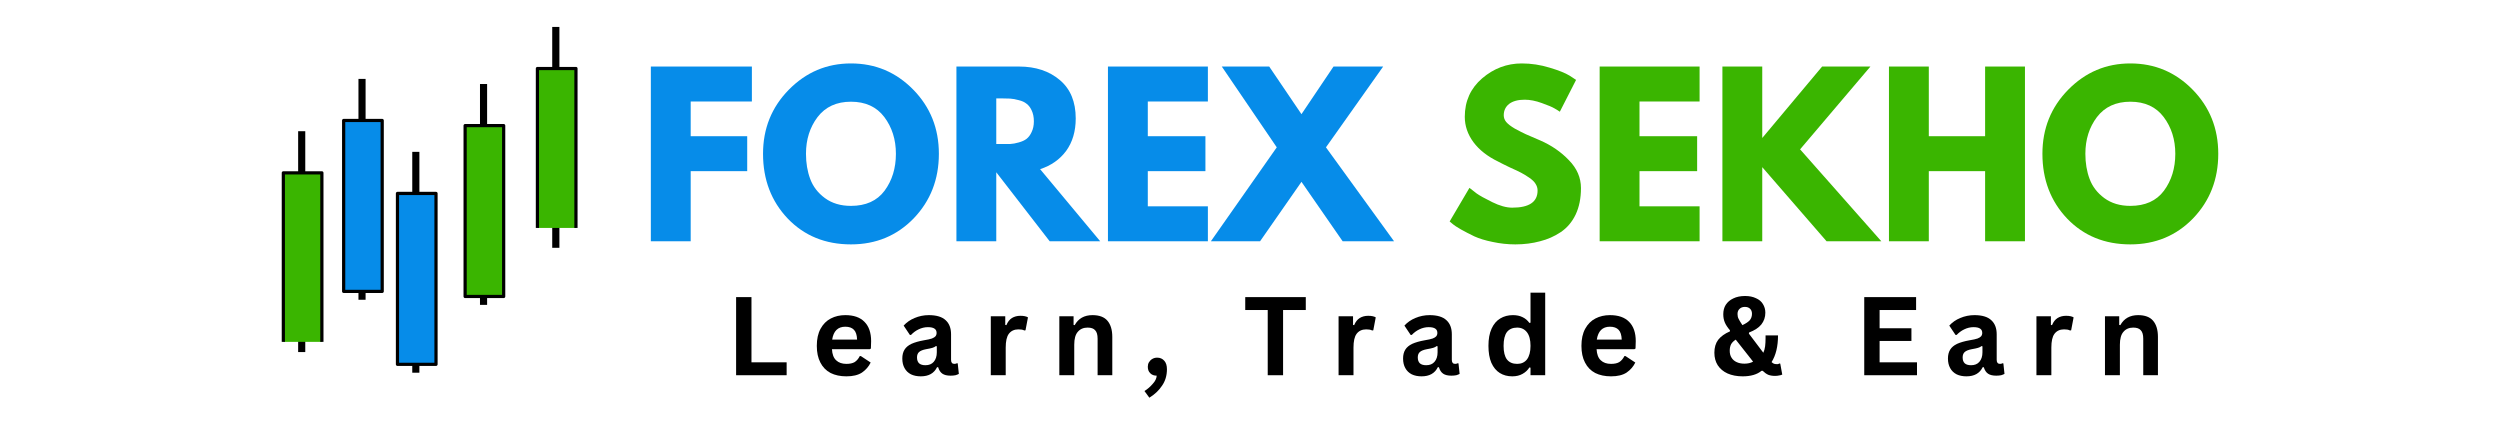
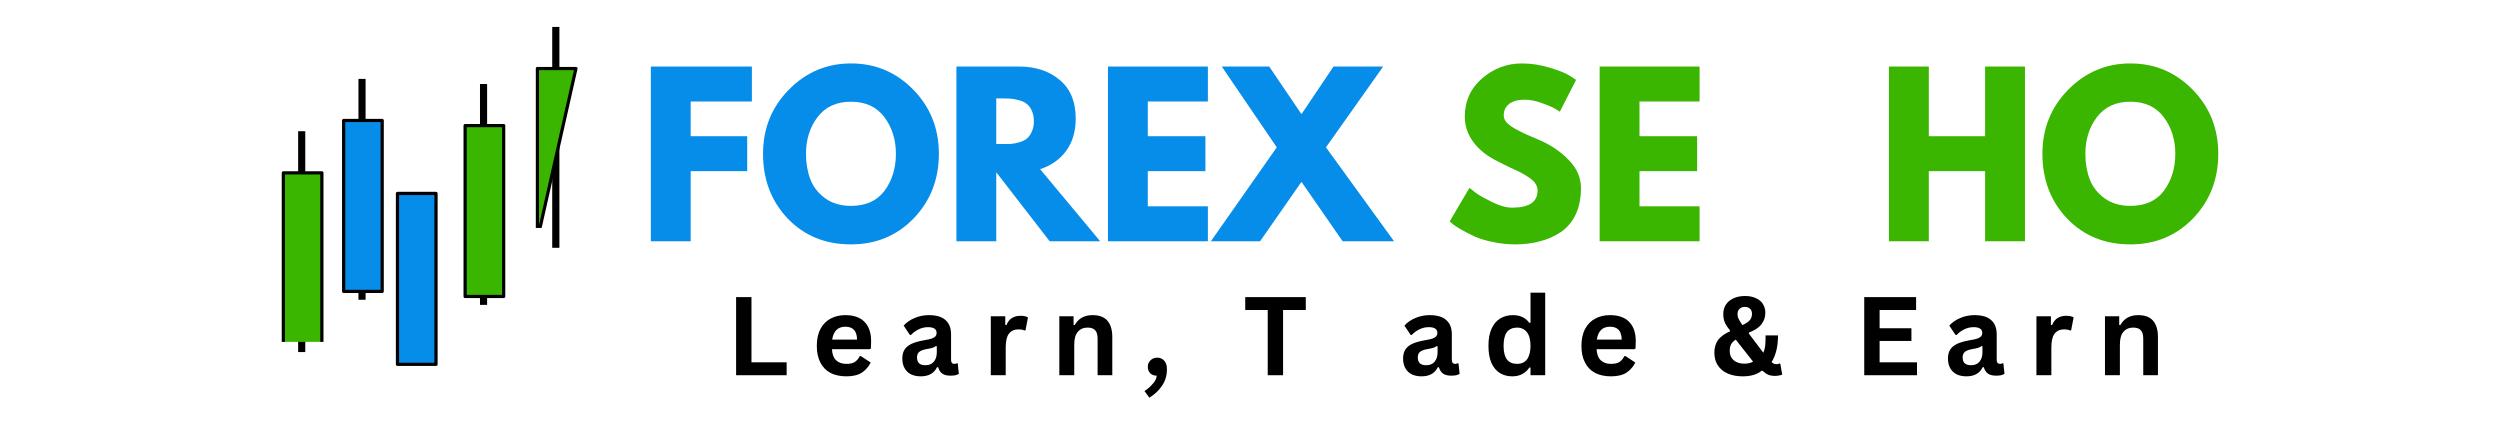
<svg xmlns="http://www.w3.org/2000/svg" width="234" viewBox="0 0 175.5 30" height="40" preserveAspectRatio="xMidYMid meet">
  <defs>
    <g />
    <clipPath id="3eae7f5300">
      <path d="M 28 10 L 30 10 L 30 26.551 L 28 26.551 Z M 28 10 " clip-rule="nonzero" />
    </clipPath>
    <clipPath id="2b14cc14a1">
      <path d="M 38 1.875 L 40 1.875 L 40 18 L 38 18 Z M 38 1.875 " clip-rule="nonzero" />
    </clipPath>
    <clipPath id="421182a953">
      <path d="M 19.75 11 L 23 11 L 23 24 L 19.75 24 Z M 19.75 11 " clip-rule="nonzero" />
    </clipPath>
    <clipPath id="37789cfbeb">
      <path d="M 37 3 L 40.801 3 L 40.801 16 L 37 16 Z M 37 3 " clip-rule="nonzero" />
    </clipPath>
  </defs>
  <g fill="#068ce9" fill-opacity="1">
    <g transform="translate(44.798, 16.937)">
      <g>
        <path d="M 7.984 -12.266 L 7.984 -9.812 L 3.688 -9.812 L 3.688 -7.375 L 7.656 -7.375 L 7.656 -4.922 L 3.688 -4.922 L 3.688 0 L 0.891 0 L 0.891 -12.266 Z M 7.984 -12.266 " />
      </g>
    </g>
  </g>
  <g fill="#068ce9" fill-opacity="1">
    <g transform="translate(53.221, 16.937)">
      <g>
        <path d="M 0.344 -6.141 C 0.344 -7.91 0.945 -9.41 2.156 -10.641 C 3.363 -11.867 4.816 -12.484 6.516 -12.484 C 8.234 -12.484 9.691 -11.867 10.891 -10.641 C 12.086 -9.422 12.688 -7.922 12.688 -6.141 C 12.688 -4.348 12.098 -2.836 10.922 -1.609 C 9.742 -0.391 8.273 0.219 6.516 0.219 C 4.723 0.219 3.242 -0.383 2.078 -1.594 C 0.922 -2.812 0.344 -4.328 0.344 -6.141 Z M 3.359 -6.141 C 3.359 -5.492 3.457 -4.906 3.656 -4.375 C 3.852 -3.844 4.195 -3.395 4.688 -3.031 C 5.188 -2.664 5.797 -2.484 6.516 -2.484 C 7.555 -2.484 8.344 -2.836 8.875 -3.547 C 9.406 -4.266 9.672 -5.129 9.672 -6.141 C 9.672 -7.141 9.398 -8 8.859 -8.719 C 8.316 -9.438 7.535 -9.797 6.516 -9.797 C 5.504 -9.797 4.723 -9.438 4.172 -8.719 C 3.629 -8 3.359 -7.141 3.359 -6.141 Z M 3.359 -6.141 " />
      </g>
    </g>
  </g>
  <g fill="#068ce9" fill-opacity="1">
    <g transform="translate(66.25, 16.937)">
      <g>
        <path d="M 0.891 -12.266 L 5.281 -12.266 C 6.457 -12.266 7.414 -11.945 8.156 -11.312 C 8.895 -10.688 9.266 -9.789 9.266 -8.625 C 9.266 -7.719 9.039 -6.957 8.594 -6.344 C 8.145 -5.738 7.535 -5.312 6.766 -5.062 L 10.984 0 L 7.438 0 L 3.688 -4.844 L 3.688 0 L 0.891 0 Z M 3.688 -6.828 L 4.016 -6.828 C 4.266 -6.828 4.477 -6.828 4.656 -6.828 C 4.844 -6.836 5.047 -6.875 5.266 -6.938 C 5.492 -7 5.676 -7.082 5.812 -7.188 C 5.957 -7.301 6.078 -7.461 6.172 -7.672 C 6.273 -7.879 6.328 -8.129 6.328 -8.422 C 6.328 -8.723 6.273 -8.977 6.172 -9.188 C 6.078 -9.395 5.957 -9.551 5.812 -9.656 C 5.676 -9.77 5.492 -9.852 5.266 -9.906 C 5.047 -9.969 4.844 -10.004 4.656 -10.016 C 4.477 -10.023 4.266 -10.031 4.016 -10.031 L 3.688 -10.031 Z M 3.688 -6.828 " />
      </g>
    </g>
  </g>
  <g fill="#068ce9" fill-opacity="1">
    <g transform="translate(76.887, 16.937)">
      <g>
        <path d="M 7.906 -12.266 L 7.906 -9.812 L 3.688 -9.812 L 3.688 -7.375 L 7.734 -7.375 L 7.734 -4.922 L 3.688 -4.922 L 3.688 -2.453 L 7.906 -2.453 L 7.906 0 L 0.891 0 L 0.891 -12.266 Z M 7.906 -12.266 " />
      </g>
    </g>
  </g>
  <g fill="#068ce9" fill-opacity="1">
    <g transform="translate(85.504, 16.937)">
      <g>
        <path d="M 12.359 0 L 8.75 0 L 5.859 -4.172 L 2.953 0 L -0.5 0 L 4.125 -6.594 L 0.266 -12.266 L 3.594 -12.266 L 5.859 -8.922 L 8.109 -12.266 L 11.594 -12.266 L 7.578 -6.594 Z M 12.359 0 " />
      </g>
    </g>
  </g>
  <g fill="#000000" fill-opacity="1">
    <g transform="translate(97.362, 16.937)">
      <g />
    </g>
  </g>
  <g fill="#3ab500" fill-opacity="1">
    <g transform="translate(101.422, 16.937)">
      <g>
        <path d="M 5.406 -12.484 C 6.07 -12.484 6.723 -12.383 7.359 -12.188 C 7.992 -12 8.461 -11.812 8.766 -11.625 L 9.219 -11.328 L 8.078 -9.094 C 7.992 -9.156 7.867 -9.234 7.703 -9.328 C 7.547 -9.422 7.25 -9.547 6.812 -9.703 C 6.383 -9.859 5.984 -9.938 5.609 -9.938 C 5.141 -9.938 4.773 -9.836 4.516 -9.641 C 4.266 -9.441 4.141 -9.176 4.141 -8.844 C 4.141 -8.676 4.195 -8.52 4.312 -8.375 C 4.438 -8.227 4.641 -8.07 4.922 -7.906 C 5.211 -7.75 5.469 -7.617 5.688 -7.516 C 5.906 -7.422 6.242 -7.273 6.703 -7.078 C 7.492 -6.734 8.164 -6.27 8.719 -5.688 C 9.281 -5.113 9.562 -4.461 9.562 -3.734 C 9.562 -3.023 9.438 -2.406 9.188 -1.875 C 8.938 -1.352 8.586 -0.941 8.141 -0.641 C 7.703 -0.348 7.219 -0.133 6.688 0 C 6.156 0.145 5.578 0.219 4.953 0.219 C 4.41 0.219 3.879 0.16 3.359 0.047 C 2.848 -0.055 2.422 -0.188 2.078 -0.344 C 1.734 -0.508 1.422 -0.672 1.141 -0.828 C 0.867 -0.984 0.664 -1.117 0.531 -1.234 L 0.344 -1.391 L 1.734 -3.75 C 1.859 -3.645 2.023 -3.516 2.234 -3.359 C 2.441 -3.211 2.805 -3.008 3.328 -2.75 C 3.859 -2.488 4.328 -2.359 4.734 -2.359 C 5.922 -2.359 6.516 -2.758 6.516 -3.562 C 6.516 -3.727 6.469 -3.883 6.375 -4.031 C 6.289 -4.176 6.141 -4.32 5.922 -4.469 C 5.711 -4.613 5.523 -4.727 5.359 -4.812 C 5.203 -4.895 4.938 -5.02 4.562 -5.188 C 4.195 -5.363 3.926 -5.5 3.75 -5.594 C 3 -5.957 2.422 -6.41 2.016 -6.953 C 1.609 -7.504 1.406 -8.098 1.406 -8.734 C 1.406 -9.836 1.812 -10.738 2.625 -11.438 C 3.438 -12.133 4.363 -12.484 5.406 -12.484 Z M 5.406 -12.484 " />
      </g>
    </g>
  </g>
  <g fill="#3ab500" fill-opacity="1">
    <g transform="translate(111.405, 16.937)">
      <g>
        <path d="M 7.906 -12.266 L 7.906 -9.812 L 3.688 -9.812 L 3.688 -7.375 L 7.734 -7.375 L 7.734 -4.922 L 3.688 -4.922 L 3.688 -2.453 L 7.906 -2.453 L 7.906 0 L 0.891 0 L 0.891 -12.266 Z M 7.906 -12.266 " />
      </g>
    </g>
  </g>
  <g fill="#3ab500" fill-opacity="1">
    <g transform="translate(120.022, 16.937)">
      <g>
-         <path d="M 12.047 0 L 8.203 0 L 3.688 -5.203 L 3.688 0 L 0.891 0 L 0.891 -12.266 L 3.688 -12.266 L 3.688 -7.25 L 7.891 -12.266 L 11.281 -12.266 L 6.344 -6.453 Z M 12.047 0 " />
-       </g>
+         </g>
    </g>
  </g>
  <g fill="#3ab500" fill-opacity="1">
    <g transform="translate(131.714, 16.937)">
      <g>
        <path d="M 3.688 -4.922 L 3.688 0 L 0.891 0 L 0.891 -12.266 L 3.688 -12.266 L 3.688 -7.375 L 7.641 -7.375 L 7.641 -12.266 L 10.438 -12.266 L 10.438 0 L 7.641 0 L 7.641 -4.922 Z M 3.688 -4.922 " />
      </g>
    </g>
  </g>
  <g fill="#3ab500" fill-opacity="1">
    <g transform="translate(143.034, 16.937)">
      <g>
        <path d="M 0.344 -6.141 C 0.344 -7.91 0.945 -9.41 2.156 -10.641 C 3.363 -11.867 4.816 -12.484 6.516 -12.484 C 8.234 -12.484 9.691 -11.867 10.891 -10.641 C 12.086 -9.422 12.688 -7.922 12.688 -6.141 C 12.688 -4.348 12.098 -2.836 10.922 -1.609 C 9.742 -0.391 8.273 0.219 6.516 0.219 C 4.723 0.219 3.242 -0.383 2.078 -1.594 C 0.922 -2.812 0.344 -4.328 0.344 -6.141 Z M 3.359 -6.141 C 3.359 -5.492 3.457 -4.906 3.656 -4.375 C 3.852 -3.844 4.195 -3.395 4.688 -3.031 C 5.188 -2.664 5.797 -2.484 6.516 -2.484 C 7.555 -2.484 8.344 -2.836 8.875 -3.547 C 9.406 -4.266 9.672 -5.129 9.672 -6.141 C 9.672 -7.141 9.398 -8 8.859 -8.719 C 8.316 -9.438 7.535 -9.797 6.516 -9.797 C 5.504 -9.797 4.723 -9.438 4.172 -8.719 C 3.629 -8 3.359 -7.141 3.359 -6.141 Z M 3.359 -6.141 " />
      </g>
    </g>
  </g>
  <path fill="#000000" d="M 20.93 9.211 L 21.43 9.211 L 21.43 24.715 L 20.93 24.715 Z M 20.93 9.211 " fill-opacity="1" fill-rule="evenodd" />
  <path fill="#000000" d="M 25.164 5.539 L 25.664 5.539 L 25.664 21.043 L 25.164 21.043 Z M 25.164 5.539 " fill-opacity="1" fill-rule="evenodd" />
  <g clip-path="url(#3eae7f5300)">
-     <path fill="#000000" d="M 28.941 10.66 L 29.441 10.66 L 29.441 26.164 L 28.941 26.164 Z M 28.941 10.66 " fill-opacity="1" fill-rule="evenodd" />
-   </g>
+     </g>
  <path fill="#000000" d="M 33.695 5.898 L 34.195 5.898 L 34.195 21.402 L 33.695 21.402 Z M 33.695 5.898 " fill-opacity="1" fill-rule="evenodd" />
  <g clip-path="url(#2b14cc14a1)">
    <path fill="#000000" d="M 38.766 1.891 L 39.27 1.891 L 39.27 17.395 L 38.766 17.395 Z M 38.766 1.891 " fill-opacity="1" fill-rule="evenodd" />
  </g>
  <g clip-path="url(#421182a953)">
    <path stroke-linecap="round" transform="matrix(0.087, 0, 0, 0.087, 14.763, -153.178)" fill-opacity="1" fill="#3ab500" fill-rule="evenodd" stroke-linejoin="round" d="M 58.935 1900.14 L 90.033 1900.14 L 90.033 2038.028 L 58.935 2038.028 Z M 58.935 1900.14 " stroke="#000000" stroke-width="2.59" stroke-opacity="1" stroke-miterlimit="1.5" />
  </g>
  <path stroke-linecap="round" transform="matrix(0.087, 0, 0, 0.087, 18.999, -156.853)" fill-opacity="1" fill="#068ce9" fill-rule="evenodd" stroke-linejoin="round" d="M 58.917 1900.127 L 90.016 1900.127 L 90.016 2038.016 L 58.917 2038.016 Z M 58.917 1900.127 " stroke="#000000" stroke-width="2.59" stroke-opacity="1" stroke-miterlimit="1.5" />
  <path stroke-linecap="round" transform="matrix(0.087, 0, 0, 0.087, 22.776, -151.732)" fill-opacity="1" fill="#068ce9" fill-rule="evenodd" stroke-linejoin="round" d="M 58.922 1900.13 L 90.021 1900.13 L 90.021 2038.019 L 58.922 2038.019 Z M 58.922 1900.13 " stroke="#000000" stroke-width="2.59" stroke-opacity="1" stroke-miterlimit="1.5" />
  <path stroke-linecap="round" transform="matrix(0.087, 0, 0, 0.087, 27.527, -156.494)" fill-opacity="1" fill="#3ab500" fill-rule="evenodd" stroke-linejoin="round" d="M 58.91 1900.13 L 90.008 1900.13 L 90.008 2038.018 L 58.91 2038.018 Z M 58.91 1900.13 " stroke="#000000" stroke-width="2.59" stroke-opacity="1" stroke-miterlimit="1.5" />
  <g clip-path="url(#37789cfbeb)">
-     <path stroke-linecap="round" transform="matrix(0.087, 0, 0, 0.087, 32.601, -160.502)" fill-opacity="1" fill="#3ab500" fill-rule="evenodd" stroke-linejoin="round" d="M 58.914 1900.131 L 90.012 1900.131 L 90.012 2038.02 L 58.914 2038.02 Z M 58.914 1900.131 " stroke="#000000" stroke-width="2.59" stroke-opacity="1" stroke-miterlimit="1.5" />
+     <path stroke-linecap="round" transform="matrix(0.087, 0, 0, 0.087, 32.601, -160.502)" fill-opacity="1" fill="#3ab500" fill-rule="evenodd" stroke-linejoin="round" d="M 58.914 1900.131 L 90.012 1900.131 L 58.914 2038.02 Z M 58.914 1900.131 " stroke="#000000" stroke-width="2.59" stroke-opacity="1" stroke-miterlimit="1.5" />
  </g>
  <g fill="#000000" fill-opacity="1">
    <g transform="translate(50.956, 26.341)">
      <g>
        <path d="M 1.797 -5.484 L 1.797 -0.906 L 4.266 -0.906 L 4.266 0 L 0.719 0 L 0.719 -5.484 Z M 1.797 -5.484 " />
      </g>
    </g>
  </g>
  <g fill="#000000" fill-opacity="1">
    <g transform="translate(56.965, 26.341)">
      <g>
        <path d="M 4.094 -1.828 L 1.438 -1.828 C 1.457 -1.473 1.555 -1.211 1.734 -1.047 C 1.91 -0.879 2.148 -0.797 2.453 -0.797 C 2.691 -0.797 2.883 -0.836 3.031 -0.922 C 3.176 -1.016 3.297 -1.156 3.391 -1.344 L 3.469 -1.344 L 4.156 -0.891 C 4.02 -0.609 3.816 -0.375 3.547 -0.188 C 3.273 -0.008 2.91 0.078 2.453 0.078 C 2.023 0.078 1.656 0 1.344 -0.156 C 1.031 -0.32 0.789 -0.566 0.625 -0.891 C 0.457 -1.211 0.375 -1.602 0.375 -2.062 C 0.375 -2.539 0.461 -2.941 0.641 -3.266 C 0.816 -3.586 1.055 -3.828 1.359 -3.984 C 1.66 -4.141 2 -4.219 2.375 -4.219 C 2.969 -4.219 3.414 -4.062 3.719 -3.75 C 4.031 -3.438 4.188 -2.984 4.188 -2.391 C 4.188 -2.172 4.18 -2 4.172 -1.875 Z M 3.203 -2.5 C 3.191 -2.82 3.117 -3.051 2.984 -3.188 C 2.848 -3.332 2.645 -3.406 2.375 -3.406 C 1.852 -3.406 1.547 -3.102 1.453 -2.5 Z M 3.203 -2.5 " />
      </g>
    </g>
  </g>
  <g fill="#000000" fill-opacity="1">
    <g transform="translate(63.03, 26.341)">
      <g>
        <path d="M 1.609 0.078 C 1.348 0.078 1.117 0.031 0.922 -0.062 C 0.723 -0.164 0.57 -0.312 0.469 -0.5 C 0.363 -0.688 0.312 -0.91 0.312 -1.172 C 0.312 -1.422 0.363 -1.629 0.469 -1.797 C 0.57 -1.961 0.734 -2.098 0.953 -2.203 C 1.18 -2.305 1.473 -2.391 1.828 -2.453 C 2.078 -2.492 2.266 -2.535 2.391 -2.578 C 2.516 -2.629 2.598 -2.68 2.641 -2.734 C 2.691 -2.797 2.719 -2.875 2.719 -2.969 C 2.719 -3.102 2.672 -3.203 2.578 -3.266 C 2.484 -3.336 2.328 -3.375 2.109 -3.375 C 1.879 -3.375 1.66 -3.32 1.453 -3.219 C 1.254 -3.125 1.078 -2.992 0.922 -2.828 L 0.844 -2.828 L 0.406 -3.484 C 0.613 -3.711 0.867 -3.891 1.172 -4.016 C 1.484 -4.148 1.816 -4.219 2.172 -4.219 C 2.711 -4.219 3.109 -4.098 3.359 -3.859 C 3.609 -3.629 3.734 -3.301 3.734 -2.875 L 3.734 -1.078 C 3.734 -0.891 3.812 -0.797 3.969 -0.797 C 4.031 -0.797 4.094 -0.812 4.156 -0.844 L 4.203 -0.828 L 4.281 -0.094 C 4.227 -0.062 4.148 -0.031 4.047 0 C 3.941 0.02 3.828 0.031 3.703 0.031 C 3.453 0.031 3.258 -0.016 3.125 -0.109 C 2.988 -0.203 2.891 -0.352 2.828 -0.562 L 2.75 -0.562 C 2.539 -0.133 2.16 0.078 1.609 0.078 Z M 1.938 -0.703 C 2.188 -0.703 2.379 -0.781 2.516 -0.938 C 2.66 -1.102 2.734 -1.328 2.734 -1.609 L 2.734 -2.031 L 2.672 -2.047 C 2.609 -1.992 2.523 -1.953 2.422 -1.922 C 2.316 -1.891 2.172 -1.859 1.984 -1.828 C 1.754 -1.785 1.586 -1.719 1.484 -1.625 C 1.391 -1.539 1.344 -1.414 1.344 -1.25 C 1.344 -1.062 1.395 -0.922 1.5 -0.828 C 1.602 -0.742 1.75 -0.703 1.938 -0.703 Z M 1.938 -0.703 " />
      </g>
    </g>
  </g>
  <g fill="#000000" fill-opacity="1">
    <g transform="translate(68.96, 26.341)">
      <g>
        <path d="M 0.594 0 L 0.594 -4.141 L 1.609 -4.141 L 1.609 -3.531 L 1.688 -3.516 C 1.781 -3.742 1.91 -3.91 2.078 -4.016 C 2.242 -4.117 2.441 -4.172 2.672 -4.172 C 2.91 -4.172 3.086 -4.133 3.203 -4.062 L 3.031 -3.156 L 2.953 -3.141 C 2.891 -3.172 2.828 -3.191 2.766 -3.203 C 2.703 -3.211 2.625 -3.219 2.531 -3.219 C 2.238 -3.219 2.016 -3.113 1.859 -2.906 C 1.711 -2.707 1.641 -2.383 1.641 -1.938 L 1.641 0 Z M 0.594 0 " />
      </g>
    </g>
  </g>
  <g fill="#000000" fill-opacity="1">
    <g transform="translate(73.771, 26.341)">
      <g>
        <path d="M 0.594 0 L 0.594 -4.141 L 1.594 -4.141 L 1.594 -3.531 L 1.672 -3.516 C 1.93 -3.984 2.348 -4.219 2.922 -4.219 C 3.398 -4.219 3.75 -4.086 3.969 -3.828 C 4.195 -3.566 4.312 -3.188 4.312 -2.688 L 4.312 0 L 3.281 0 L 3.281 -2.562 C 3.281 -2.844 3.223 -3.039 3.109 -3.156 C 3.004 -3.281 2.828 -3.344 2.578 -3.344 C 2.285 -3.344 2.055 -3.242 1.891 -3.047 C 1.723 -2.859 1.641 -2.555 1.641 -2.141 L 1.641 0 Z M 0.594 0 " />
      </g>
    </g>
  </g>
  <g fill="#000000" fill-opacity="1">
    <g transform="translate(80.185, 26.341)">
      <g>
        <path d="M 0.156 1.109 C 0.375 0.973 0.566 0.805 0.734 0.609 C 0.91 0.422 1.004 0.227 1.016 0.031 C 0.828 0.031 0.676 -0.023 0.562 -0.141 C 0.445 -0.254 0.391 -0.406 0.391 -0.594 C 0.391 -0.707 0.414 -0.812 0.469 -0.906 C 0.531 -1.008 0.609 -1.086 0.703 -1.141 C 0.805 -1.203 0.922 -1.234 1.047 -1.234 C 1.254 -1.234 1.422 -1.16 1.547 -1.016 C 1.672 -0.879 1.734 -0.68 1.734 -0.422 C 1.734 0.023 1.617 0.41 1.391 0.734 C 1.172 1.066 0.875 1.348 0.5 1.578 Z M 0.156 1.109 " />
      </g>
    </g>
  </g>
  <g fill="#000000" fill-opacity="1">
    <g transform="translate(83.884, 26.341)">
      <g />
    </g>
  </g>
  <g fill="#000000" fill-opacity="1">
    <g transform="translate(87.26, 26.341)">
      <g>
        <path d="M 4.406 -5.484 L 4.406 -4.578 L 2.812 -4.578 L 2.812 0 L 1.734 0 L 1.734 -4.578 L 0.156 -4.578 L 0.156 -5.484 Z M 4.406 -5.484 " />
      </g>
    </g>
  </g>
  <g fill="#000000" fill-opacity="1">
    <g transform="translate(93.374, 26.341)">
      <g>
+         </g>
+     </g>
+   </g>
+   <g fill="#000000" fill-opacity="1">
+     <g transform="translate(98.184, 26.341)">
+       <g>
+         <path d="M 1.609 0.078 C 1.348 0.078 1.117 0.031 0.922 -0.062 C 0.723 -0.164 0.57 -0.312 0.469 -0.5 C 0.363 -0.688 0.312 -0.91 0.312 -1.172 C 0.312 -1.422 0.363 -1.629 0.469 -1.797 C 0.57 -1.961 0.734 -2.098 0.953 -2.203 C 1.18 -2.305 1.473 -2.391 1.828 -2.453 C 2.078 -2.492 2.266 -2.535 2.391 -2.578 C 2.516 -2.629 2.598 -2.68 2.641 -2.734 C 2.691 -2.797 2.719 -2.875 2.719 -2.969 C 2.719 -3.102 2.672 -3.203 2.578 -3.266 C 2.484 -3.336 2.328 -3.375 2.109 -3.375 C 1.879 -3.375 1.66 -3.32 1.453 -3.219 C 1.254 -3.125 1.078 -2.992 0.922 -2.828 L 0.844 -2.828 L 0.406 -3.484 C 0.613 -3.711 0.867 -3.891 1.172 -4.016 C 1.484 -4.148 1.816 -4.219 2.172 -4.219 C 2.711 -4.219 3.109 -4.098 3.359 -3.859 C 3.609 -3.629 3.734 -3.301 3.734 -2.875 L 3.734 -1.078 C 3.734 -0.891 3.812 -0.797 3.969 -0.797 C 4.031 -0.797 4.094 -0.812 4.156 -0.844 L 4.203 -0.828 L 4.281 -0.094 C 4.227 -0.062 4.148 -0.031 4.047 0 C 3.941 0.02 3.828 0.031 3.703 0.031 C 3.453 0.031 3.258 -0.016 3.125 -0.109 C 2.988 -0.203 2.891 -0.352 2.828 -0.562 L 2.75 -0.562 C 2.539 -0.133 2.16 0.078 1.609 0.078 Z M 1.938 -0.703 C 2.188 -0.703 2.379 -0.781 2.516 -0.938 C 2.66 -1.102 2.734 -1.328 2.734 -1.609 L 2.734 -2.031 L 2.672 -2.047 C 2.609 -1.992 2.523 -1.953 2.422 -1.922 C 2.316 -1.891 2.172 -1.859 1.984 -1.828 C 1.754 -1.785 1.586 -1.719 1.484 -1.625 C 1.391 -1.539 1.344 -1.414 1.344 -1.25 C 1.344 -1.062 1.395 -0.922 1.5 -0.828 C 1.602 -0.742 1.75 -0.703 1.938 -0.703 Z M 1.938 -0.703 " />
+       </g>
+     </g>
+   </g>
+   <g fill="#000000" fill-opacity="1">
+     <g transform="translate(104.114, 26.341)">
+       <g>
+         <path d="M 2.047 0.078 C 1.711 0.078 1.422 0 1.172 -0.156 C 0.922 -0.312 0.723 -0.551 0.578 -0.875 C 0.441 -1.195 0.375 -1.594 0.375 -2.062 C 0.375 -2.539 0.445 -2.941 0.594 -3.266 C 0.738 -3.586 0.941 -3.828 1.203 -3.984 C 1.461 -4.141 1.758 -4.219 2.094 -4.219 C 2.352 -4.219 2.578 -4.172 2.766 -4.078 C 2.953 -3.992 3.113 -3.859 3.25 -3.672 L 3.328 -3.688 L 3.328 -5.797 L 4.359 -5.797 L 4.359 0 L 3.328 0 L 3.328 -0.531 L 3.25 -0.547 C 3.133 -0.359 2.973 -0.207 2.766 -0.094 C 2.566 0.02 2.328 0.078 2.047 0.078 Z M 2.391 -0.797 C 2.68 -0.797 2.91 -0.898 3.078 -1.109 C 3.242 -1.328 3.328 -1.645 3.328 -2.062 C 3.328 -2.488 3.242 -2.805 3.078 -3.016 C 2.91 -3.234 2.68 -3.344 2.391 -3.344 C 2.078 -3.344 1.836 -3.238 1.672 -3.031 C 1.516 -2.82 1.438 -2.5 1.438 -2.062 C 1.438 -1.633 1.516 -1.316 1.672 -1.109 C 1.836 -0.898 2.078 -0.797 2.391 -0.797 Z M 2.391 -0.797 " />
+       </g>
+     </g>
+   </g>
+   <g fill="#000000" fill-opacity="1">
+     <g transform="translate(110.642, 26.341)">
+       <g>
+         <path d="M 4.094 -1.828 L 1.438 -1.828 C 1.457 -1.473 1.555 -1.211 1.734 -1.047 C 1.91 -0.879 2.148 -0.797 2.453 -0.797 C 2.691 -0.797 2.883 -0.836 3.031 -0.922 C 3.176 -1.016 3.297 -1.156 3.391 -1.344 L 3.469 -1.344 L 4.156 -0.891 C 4.02 -0.609 3.816 -0.375 3.547 -0.188 C 3.273 -0.008 2.91 0.078 2.453 0.078 C 2.023 0.078 1.656 0 1.344 -0.156 C 1.031 -0.32 0.789 -0.566 0.625 -0.891 C 0.457 -1.211 0.375 -1.602 0.375 -2.062 C 0.375 -2.539 0.461 -2.941 0.641 -3.266 C 0.816 -3.586 1.055 -3.828 1.359 -3.984 C 1.66 -4.141 2 -4.219 2.375 -4.219 C 2.969 -4.219 3.414 -4.062 3.719 -3.75 C 4.031 -3.438 4.188 -2.984 4.188 -2.391 C 4.188 -2.172 4.18 -2 4.172 -1.875 Z M 3.203 -2.5 C 3.191 -2.82 3.117 -3.051 2.984 -3.188 C 2.848 -3.332 2.645 -3.406 2.375 -3.406 C 1.852 -3.406 1.547 -3.102 1.453 -2.5 Z M 3.203 -2.5 " />
+       </g>
+     </g>
+   </g>
+   <g fill="#000000" fill-opacity="1">
+     <g transform="translate(116.707, 26.341)">
+       <g />
+     </g>
+   </g>
+   <g fill="#000000" fill-opacity="1">
+     <g transform="translate(120.083, 26.341)">
+       <g>
+         <path d="M 2.25 0.078 C 1.844 0.078 1.488 0.008 1.188 -0.125 C 0.895 -0.258 0.664 -0.453 0.5 -0.703 C 0.344 -0.953 0.266 -1.242 0.266 -1.578 C 0.266 -1.941 0.352 -2.242 0.531 -2.484 C 0.719 -2.723 0.992 -2.922 1.359 -3.078 L 1.359 -3.156 C 1.191 -3.352 1.07 -3.535 1 -3.703 C 0.926 -3.879 0.891 -4.07 0.891 -4.281 C 0.891 -4.531 0.945 -4.75 1.062 -4.938 C 1.188 -5.133 1.363 -5.285 1.594 -5.391 C 1.82 -5.504 2.098 -5.562 2.422 -5.562 C 2.723 -5.562 2.977 -5.508 3.188 -5.406 C 3.406 -5.312 3.566 -5.176 3.672 -5 C 3.785 -4.82 3.844 -4.617 3.844 -4.391 C 3.844 -4.078 3.75 -3.801 3.562 -3.562 C 3.375 -3.332 3.086 -3.145 2.703 -3 L 2.688 -2.922 L 3.703 -1.578 C 3.766 -1.711 3.805 -1.863 3.828 -2.031 C 3.848 -2.195 3.859 -2.383 3.859 -2.594 L 3.859 -2.797 L 4.734 -2.797 C 4.734 -2.023 4.582 -1.398 4.281 -0.922 C 4.344 -0.867 4.395 -0.832 4.438 -0.812 C 4.488 -0.789 4.547 -0.781 4.609 -0.781 C 4.66 -0.781 4.703 -0.781 4.734 -0.781 C 4.766 -0.789 4.801 -0.805 4.844 -0.828 L 4.891 -0.812 L 5.031 -0.047 C 4.977 -0.016 4.906 0.004 4.812 0.016 C 4.727 0.035 4.633 0.047 4.531 0.047 C 4.344 0.047 4.18 0.02 4.047 -0.031 C 3.91 -0.094 3.781 -0.188 3.656 -0.312 L 3.578 -0.312 C 3.266 -0.051 2.82 0.078 2.25 0.078 Z M 2.234 -3.516 C 2.473 -3.629 2.645 -3.742 2.75 -3.859 C 2.852 -3.984 2.906 -4.133 2.906 -4.312 C 2.906 -4.469 2.859 -4.586 2.766 -4.672 C 2.68 -4.754 2.562 -4.797 2.406 -4.797 C 2.25 -4.797 2.125 -4.75 2.031 -4.656 C 1.938 -4.57 1.891 -4.453 1.891 -4.297 C 1.891 -4.172 1.914 -4.055 1.969 -3.953 C 2.02 -3.848 2.109 -3.703 2.234 -3.516 Z M 2.375 -0.812 C 2.613 -0.812 2.816 -0.859 2.984 -0.953 L 1.766 -2.5 C 1.617 -2.406 1.508 -2.297 1.438 -2.172 C 1.375 -2.047 1.344 -1.895 1.344 -1.719 C 1.344 -1.531 1.383 -1.367 1.469 -1.234 C 1.551 -1.098 1.672 -0.992 1.828 -0.922 C 1.984 -0.848 2.164 -0.812 2.375 -0.812 Z M 2.375 -0.812 " />
+       </g>
+     </g>
+   </g>
+   <g fill="#000000" fill-opacity="1">
+     <g transform="translate(126.775, 26.341)">
+       <g />
+     </g>
+   </g>
+   <g fill="#000000" fill-opacity="1">
+     <g transform="translate(130.151, 26.341)">
+       <g>
+         <path d="M 1.797 -2.406 L 1.797 -0.906 L 4.422 -0.906 L 4.422 0 L 0.719 0 L 0.719 -5.484 L 4.359 -5.484 L 4.359 -4.578 L 1.797 -4.578 L 1.797 -3.297 L 4.031 -3.297 L 4.031 -2.406 Z M 1.797 -2.406 " />
+       </g>
+     </g>
+   </g>
+   <g fill="#000000" fill-opacity="1">
+     <g transform="translate(136.434, 26.341)">
+       <g>
+         <path d="M 1.609 0.078 C 1.348 0.078 1.117 0.031 0.922 -0.062 C 0.723 -0.164 0.57 -0.312 0.469 -0.5 C 0.363 -0.688 0.312 -0.91 0.312 -1.172 C 0.312 -1.422 0.363 -1.629 0.469 -1.797 C 0.57 -1.961 0.734 -2.098 0.953 -2.203 C 1.18 -2.305 1.473 -2.391 1.828 -2.453 C 2.078 -2.492 2.266 -2.535 2.391 -2.578 C 2.516 -2.629 2.598 -2.68 2.641 -2.734 C 2.691 -2.797 2.719 -2.875 2.719 -2.969 C 2.719 -3.102 2.672 -3.203 2.578 -3.266 C 2.484 -3.336 2.328 -3.375 2.109 -3.375 C 1.879 -3.375 1.66 -3.32 1.453 -3.219 C 1.254 -3.125 1.078 -2.992 0.922 -2.828 L 0.844 -2.828 L 0.406 -3.484 C 0.613 -3.711 0.867 -3.891 1.172 -4.016 C 1.484 -4.148 1.816 -4.219 2.172 -4.219 C 2.711 -4.219 3.109 -4.098 3.359 -3.859 C 3.609 -3.629 3.734 -3.301 3.734 -2.875 L 3.734 -1.078 C 3.734 -0.891 3.812 -0.797 3.969 -0.797 C 4.031 -0.797 4.094 -0.812 4.156 -0.844 L 4.203 -0.828 L 4.281 -0.094 C 4.227 -0.062 4.148 -0.031 4.047 0 C 3.941 0.02 3.828 0.031 3.703 0.031 C 3.453 0.031 3.258 -0.016 3.125 -0.109 C 2.988 -0.203 2.891 -0.352 2.828 -0.562 L 2.75 -0.562 C 2.539 -0.133 2.16 0.078 1.609 0.078 Z M 1.938 -0.703 C 2.188 -0.703 2.379 -0.781 2.516 -0.938 C 2.66 -1.102 2.734 -1.328 2.734 -1.609 L 2.734 -2.031 L 2.672 -2.047 C 2.609 -1.992 2.523 -1.953 2.422 -1.922 C 2.316 -1.891 2.172 -1.859 1.984 -1.828 C 1.754 -1.785 1.586 -1.719 1.484 -1.625 C 1.391 -1.539 1.344 -1.414 1.344 -1.25 C 1.344 -1.062 1.395 -0.922 1.5 -0.828 C 1.602 -0.742 1.75 -0.703 1.938 -0.703 Z M 1.938 -0.703 " />
+       </g>
+     </g>
+   </g>
+   <g fill="#000000" fill-opacity="1">
+     <g transform="translate(142.364, 26.341)">
+       <g>
        <path d="M 0.594 0 L 0.594 -4.141 L 1.609 -4.141 L 1.609 -3.531 L 1.688 -3.516 C 1.781 -3.742 1.91 -3.91 2.078 -4.016 C 2.242 -4.117 2.441 -4.172 2.672 -4.172 C 2.91 -4.172 3.086 -4.133 3.203 -4.062 L 3.031 -3.156 L 2.953 -3.141 C 2.891 -3.172 2.828 -3.191 2.766 -3.203 C 2.703 -3.211 2.625 -3.219 2.531 -3.219 C 2.238 -3.219 2.016 -3.113 1.859 -2.906 C 1.711 -2.707 1.641 -2.383 1.641 -1.938 L 1.641 0 Z M 0.594 0 " />
      </g>
    </g>
  </g>
  <g fill="#000000" fill-opacity="1">
-     <g transform="translate(98.184, 26.341)">
-       <g>
-         <path d="M 1.609 0.078 C 1.348 0.078 1.117 0.031 0.922 -0.062 C 0.723 -0.164 0.57 -0.312 0.469 -0.5 C 0.363 -0.688 0.312 -0.91 0.312 -1.172 C 0.312 -1.422 0.363 -1.629 0.469 -1.797 C 0.57 -1.961 0.734 -2.098 0.953 -2.203 C 1.18 -2.305 1.473 -2.391 1.828 -2.453 C 2.078 -2.492 2.266 -2.535 2.391 -2.578 C 2.516 -2.629 2.598 -2.68 2.641 -2.734 C 2.691 -2.797 2.719 -2.875 2.719 -2.969 C 2.719 -3.102 2.672 -3.203 2.578 -3.266 C 2.484 -3.336 2.328 -3.375 2.109 -3.375 C 1.879 -3.375 1.66 -3.32 1.453 -3.219 C 1.254 -3.125 1.078 -2.992 0.922 -2.828 L 0.844 -2.828 L 0.406 -3.484 C 0.613 -3.711 0.867 -3.891 1.172 -4.016 C 1.484 -4.148 1.816 -4.219 2.172 -4.219 C 2.711 -4.219 3.109 -4.098 3.359 -3.859 C 3.609 -3.629 3.734 -3.301 3.734 -2.875 L 3.734 -1.078 C 3.734 -0.891 3.812 -0.797 3.969 -0.797 C 4.031 -0.797 4.094 -0.812 4.156 -0.844 L 4.203 -0.828 L 4.281 -0.094 C 4.227 -0.062 4.148 -0.031 4.047 0 C 3.941 0.02 3.828 0.031 3.703 0.031 C 3.453 0.031 3.258 -0.016 3.125 -0.109 C 2.988 -0.203 2.891 -0.352 2.828 -0.562 L 2.75 -0.562 C 2.539 -0.133 2.16 0.078 1.609 0.078 Z M 1.938 -0.703 C 2.188 -0.703 2.379 -0.781 2.516 -0.938 C 2.66 -1.102 2.734 -1.328 2.734 -1.609 L 2.734 -2.031 L 2.672 -2.047 C 2.609 -1.992 2.523 -1.953 2.422 -1.922 C 2.316 -1.891 2.172 -1.859 1.984 -1.828 C 1.754 -1.785 1.586 -1.719 1.484 -1.625 C 1.391 -1.539 1.344 -1.414 1.344 -1.25 C 1.344 -1.062 1.395 -0.922 1.5 -0.828 C 1.602 -0.742 1.75 -0.703 1.938 -0.703 Z M 1.938 -0.703 " />
-       </g>
-     </g>
-   </g>
-   <g fill="#000000" fill-opacity="1">
-     <g transform="translate(104.114, 26.341)">
-       <g>
-         <path d="M 2.047 0.078 C 1.711 0.078 1.422 0 1.172 -0.156 C 0.922 -0.312 0.723 -0.551 0.578 -0.875 C 0.441 -1.195 0.375 -1.594 0.375 -2.062 C 0.375 -2.539 0.445 -2.941 0.594 -3.266 C 0.738 -3.586 0.941 -3.828 1.203 -3.984 C 1.461 -4.141 1.758 -4.219 2.094 -4.219 C 2.352 -4.219 2.578 -4.172 2.766 -4.078 C 2.953 -3.992 3.113 -3.859 3.25 -3.672 L 3.328 -3.688 L 3.328 -5.797 L 4.359 -5.797 L 4.359 0 L 3.328 0 L 3.328 -0.531 L 3.25 -0.547 C 3.133 -0.359 2.973 -0.207 2.766 -0.094 C 2.566 0.02 2.328 0.078 2.047 0.078 Z M 2.391 -0.797 C 2.68 -0.797 2.91 -0.898 3.078 -1.109 C 3.242 -1.328 3.328 -1.645 3.328 -2.062 C 3.328 -2.488 3.242 -2.805 3.078 -3.016 C 2.91 -3.234 2.68 -3.344 2.391 -3.344 C 2.078 -3.344 1.836 -3.238 1.672 -3.031 C 1.516 -2.82 1.438 -2.5 1.438 -2.062 C 1.438 -1.633 1.516 -1.316 1.672 -1.109 C 1.836 -0.898 2.078 -0.797 2.391 -0.797 Z M 2.391 -0.797 " />
-       </g>
-     </g>
-   </g>
-   <g fill="#000000" fill-opacity="1">
-     <g transform="translate(110.642, 26.341)">
-       <g>
-         <path d="M 4.094 -1.828 L 1.438 -1.828 C 1.457 -1.473 1.555 -1.211 1.734 -1.047 C 1.91 -0.879 2.148 -0.797 2.453 -0.797 C 2.691 -0.797 2.883 -0.836 3.031 -0.922 C 3.176 -1.016 3.297 -1.156 3.391 -1.344 L 3.469 -1.344 L 4.156 -0.891 C 4.02 -0.609 3.816 -0.375 3.547 -0.188 C 3.273 -0.008 2.91 0.078 2.453 0.078 C 2.023 0.078 1.656 0 1.344 -0.156 C 1.031 -0.32 0.789 -0.566 0.625 -0.891 C 0.457 -1.211 0.375 -1.602 0.375 -2.062 C 0.375 -2.539 0.461 -2.941 0.641 -3.266 C 0.816 -3.586 1.055 -3.828 1.359 -3.984 C 1.66 -4.141 2 -4.219 2.375 -4.219 C 2.969 -4.219 3.414 -4.062 3.719 -3.75 C 4.031 -3.438 4.188 -2.984 4.188 -2.391 C 4.188 -2.172 4.18 -2 4.172 -1.875 Z M 3.203 -2.5 C 3.191 -2.82 3.117 -3.051 2.984 -3.188 C 2.848 -3.332 2.645 -3.406 2.375 -3.406 C 1.852 -3.406 1.547 -3.102 1.453 -2.5 Z M 3.203 -2.5 " />
-       </g>
-     </g>
-   </g>
-   <g fill="#000000" fill-opacity="1">
-     <g transform="translate(116.707, 26.341)">
-       <g />
-     </g>
-   </g>
-   <g fill="#000000" fill-opacity="1">
-     <g transform="translate(120.083, 26.341)">
-       <g>
-         <path d="M 2.25 0.078 C 1.844 0.078 1.488 0.008 1.188 -0.125 C 0.895 -0.258 0.664 -0.453 0.5 -0.703 C 0.344 -0.953 0.266 -1.242 0.266 -1.578 C 0.266 -1.941 0.352 -2.242 0.531 -2.484 C 0.719 -2.723 0.992 -2.922 1.359 -3.078 L 1.359 -3.156 C 1.191 -3.352 1.07 -3.535 1 -3.703 C 0.926 -3.879 0.891 -4.07 0.891 -4.281 C 0.891 -4.531 0.945 -4.75 1.062 -4.938 C 1.188 -5.133 1.363 -5.285 1.594 -5.391 C 1.82 -5.504 2.098 -5.562 2.422 -5.562 C 2.723 -5.562 2.977 -5.508 3.188 -5.406 C 3.406 -5.312 3.566 -5.176 3.672 -5 C 3.785 -4.82 3.844 -4.617 3.844 -4.391 C 3.844 -4.078 3.75 -3.801 3.562 -3.562 C 3.375 -3.332 3.086 -3.145 2.703 -3 L 2.688 -2.922 L 3.703 -1.578 C 3.766 -1.711 3.805 -1.863 3.828 -2.031 C 3.848 -2.195 3.859 -2.383 3.859 -2.594 L 3.859 -2.797 L 4.734 -2.797 C 4.734 -2.023 4.582 -1.398 4.281 -0.922 C 4.344 -0.867 4.395 -0.832 4.438 -0.812 C 4.488 -0.789 4.547 -0.781 4.609 -0.781 C 4.66 -0.781 4.703 -0.781 4.734 -0.781 C 4.766 -0.789 4.801 -0.805 4.844 -0.828 L 4.891 -0.812 L 5.031 -0.047 C 4.977 -0.016 4.906 0.004 4.812 0.016 C 4.727 0.035 4.633 0.047 4.531 0.047 C 4.344 0.047 4.18 0.02 4.047 -0.031 C 3.91 -0.094 3.781 -0.188 3.656 -0.312 L 3.578 -0.312 C 3.266 -0.051 2.82 0.078 2.25 0.078 Z M 2.234 -3.516 C 2.473 -3.629 2.645 -3.742 2.75 -3.859 C 2.852 -3.984 2.906 -4.133 2.906 -4.312 C 2.906 -4.469 2.859 -4.586 2.766 -4.672 C 2.68 -4.754 2.562 -4.797 2.406 -4.797 C 2.25 -4.797 2.125 -4.75 2.031 -4.656 C 1.938 -4.57 1.891 -4.453 1.891 -4.297 C 1.891 -4.172 1.914 -4.055 1.969 -3.953 C 2.02 -3.848 2.109 -3.703 2.234 -3.516 Z M 2.375 -0.812 C 2.613 -0.812 2.816 -0.859 2.984 -0.953 L 1.766 -2.5 C 1.617 -2.406 1.508 -2.297 1.438 -2.172 C 1.375 -2.047 1.344 -1.895 1.344 -1.719 C 1.344 -1.531 1.383 -1.367 1.469 -1.234 C 1.551 -1.098 1.672 -0.992 1.828 -0.922 C 1.984 -0.848 2.164 -0.812 2.375 -0.812 Z M 2.375 -0.812 " />
-       </g>
-     </g>
-   </g>
-   <g fill="#000000" fill-opacity="1">
-     <g transform="translate(126.775, 26.341)">
-       <g />
-     </g>
-   </g>
-   <g fill="#000000" fill-opacity="1">
-     <g transform="translate(130.151, 26.341)">
-       <g>
-         <path d="M 1.797 -2.406 L 1.797 -0.906 L 4.422 -0.906 L 4.422 0 L 0.719 0 L 0.719 -5.484 L 4.359 -5.484 L 4.359 -4.578 L 1.797 -4.578 L 1.797 -3.297 L 4.031 -3.297 L 4.031 -2.406 Z M 1.797 -2.406 " />
-       </g>
-     </g>
-   </g>
-   <g fill="#000000" fill-opacity="1">
-     <g transform="translate(136.434, 26.341)">
-       <g>
-         <path d="M 1.609 0.078 C 1.348 0.078 1.117 0.031 0.922 -0.062 C 0.723 -0.164 0.57 -0.312 0.469 -0.5 C 0.363 -0.688 0.312 -0.91 0.312 -1.172 C 0.312 -1.422 0.363 -1.629 0.469 -1.797 C 0.57 -1.961 0.734 -2.098 0.953 -2.203 C 1.18 -2.305 1.473 -2.391 1.828 -2.453 C 2.078 -2.492 2.266 -2.535 2.391 -2.578 C 2.516 -2.629 2.598 -2.68 2.641 -2.734 C 2.691 -2.797 2.719 -2.875 2.719 -2.969 C 2.719 -3.102 2.672 -3.203 2.578 -3.266 C 2.484 -3.336 2.328 -3.375 2.109 -3.375 C 1.879 -3.375 1.66 -3.32 1.453 -3.219 C 1.254 -3.125 1.078 -2.992 0.922 -2.828 L 0.844 -2.828 L 0.406 -3.484 C 0.613 -3.711 0.867 -3.891 1.172 -4.016 C 1.484 -4.148 1.816 -4.219 2.172 -4.219 C 2.711 -4.219 3.109 -4.098 3.359 -3.859 C 3.609 -3.629 3.734 -3.301 3.734 -2.875 L 3.734 -1.078 C 3.734 -0.891 3.812 -0.797 3.969 -0.797 C 4.031 -0.797 4.094 -0.812 4.156 -0.844 L 4.203 -0.828 L 4.281 -0.094 C 4.227 -0.062 4.148 -0.031 4.047 0 C 3.941 0.02 3.828 0.031 3.703 0.031 C 3.453 0.031 3.258 -0.016 3.125 -0.109 C 2.988 -0.203 2.891 -0.352 2.828 -0.562 L 2.75 -0.562 C 2.539 -0.133 2.16 0.078 1.609 0.078 Z M 1.938 -0.703 C 2.188 -0.703 2.379 -0.781 2.516 -0.938 C 2.66 -1.102 2.734 -1.328 2.734 -1.609 L 2.734 -2.031 L 2.672 -2.047 C 2.609 -1.992 2.523 -1.953 2.422 -1.922 C 2.316 -1.891 2.172 -1.859 1.984 -1.828 C 1.754 -1.785 1.586 -1.719 1.484 -1.625 C 1.391 -1.539 1.344 -1.414 1.344 -1.25 C 1.344 -1.062 1.395 -0.922 1.5 -0.828 C 1.602 -0.742 1.75 -0.703 1.938 -0.703 Z M 1.938 -0.703 " />
-       </g>
-     </g>
-   </g>
-   <g fill="#000000" fill-opacity="1">
-     <g transform="translate(142.364, 26.341)">
-       <g>
-         <path d="M 0.594 0 L 0.594 -4.141 L 1.609 -4.141 L 1.609 -3.531 L 1.688 -3.516 C 1.781 -3.742 1.91 -3.91 2.078 -4.016 C 2.242 -4.117 2.441 -4.172 2.672 -4.172 C 2.91 -4.172 3.086 -4.133 3.203 -4.062 L 3.031 -3.156 L 2.953 -3.141 C 2.891 -3.172 2.828 -3.191 2.766 -3.203 C 2.703 -3.211 2.625 -3.219 2.531 -3.219 C 2.238 -3.219 2.016 -3.113 1.859 -2.906 C 1.711 -2.707 1.641 -2.383 1.641 -1.938 L 1.641 0 Z M 0.594 0 " />
-       </g>
-     </g>
-   </g>
-   <g fill="#000000" fill-opacity="1">
    <g transform="translate(147.175, 26.341)">
      <g>
        <path d="M 0.594 0 L 0.594 -4.141 L 1.594 -4.141 L 1.594 -3.531 L 1.672 -3.516 C 1.93 -3.984 2.348 -4.219 2.922 -4.219 C 3.398 -4.219 3.75 -4.086 3.969 -3.828 C 4.195 -3.566 4.312 -3.188 4.312 -2.688 L 4.312 0 L 3.281 0 L 3.281 -2.562 C 3.281 -2.844 3.223 -3.039 3.109 -3.156 C 3.004 -3.281 2.828 -3.344 2.578 -3.344 C 2.285 -3.344 2.055 -3.242 1.891 -3.047 C 1.723 -2.859 1.641 -2.555 1.641 -2.141 L 1.641 0 Z M 0.594 0 " />
      </g>
    </g>
  </g>
</svg>